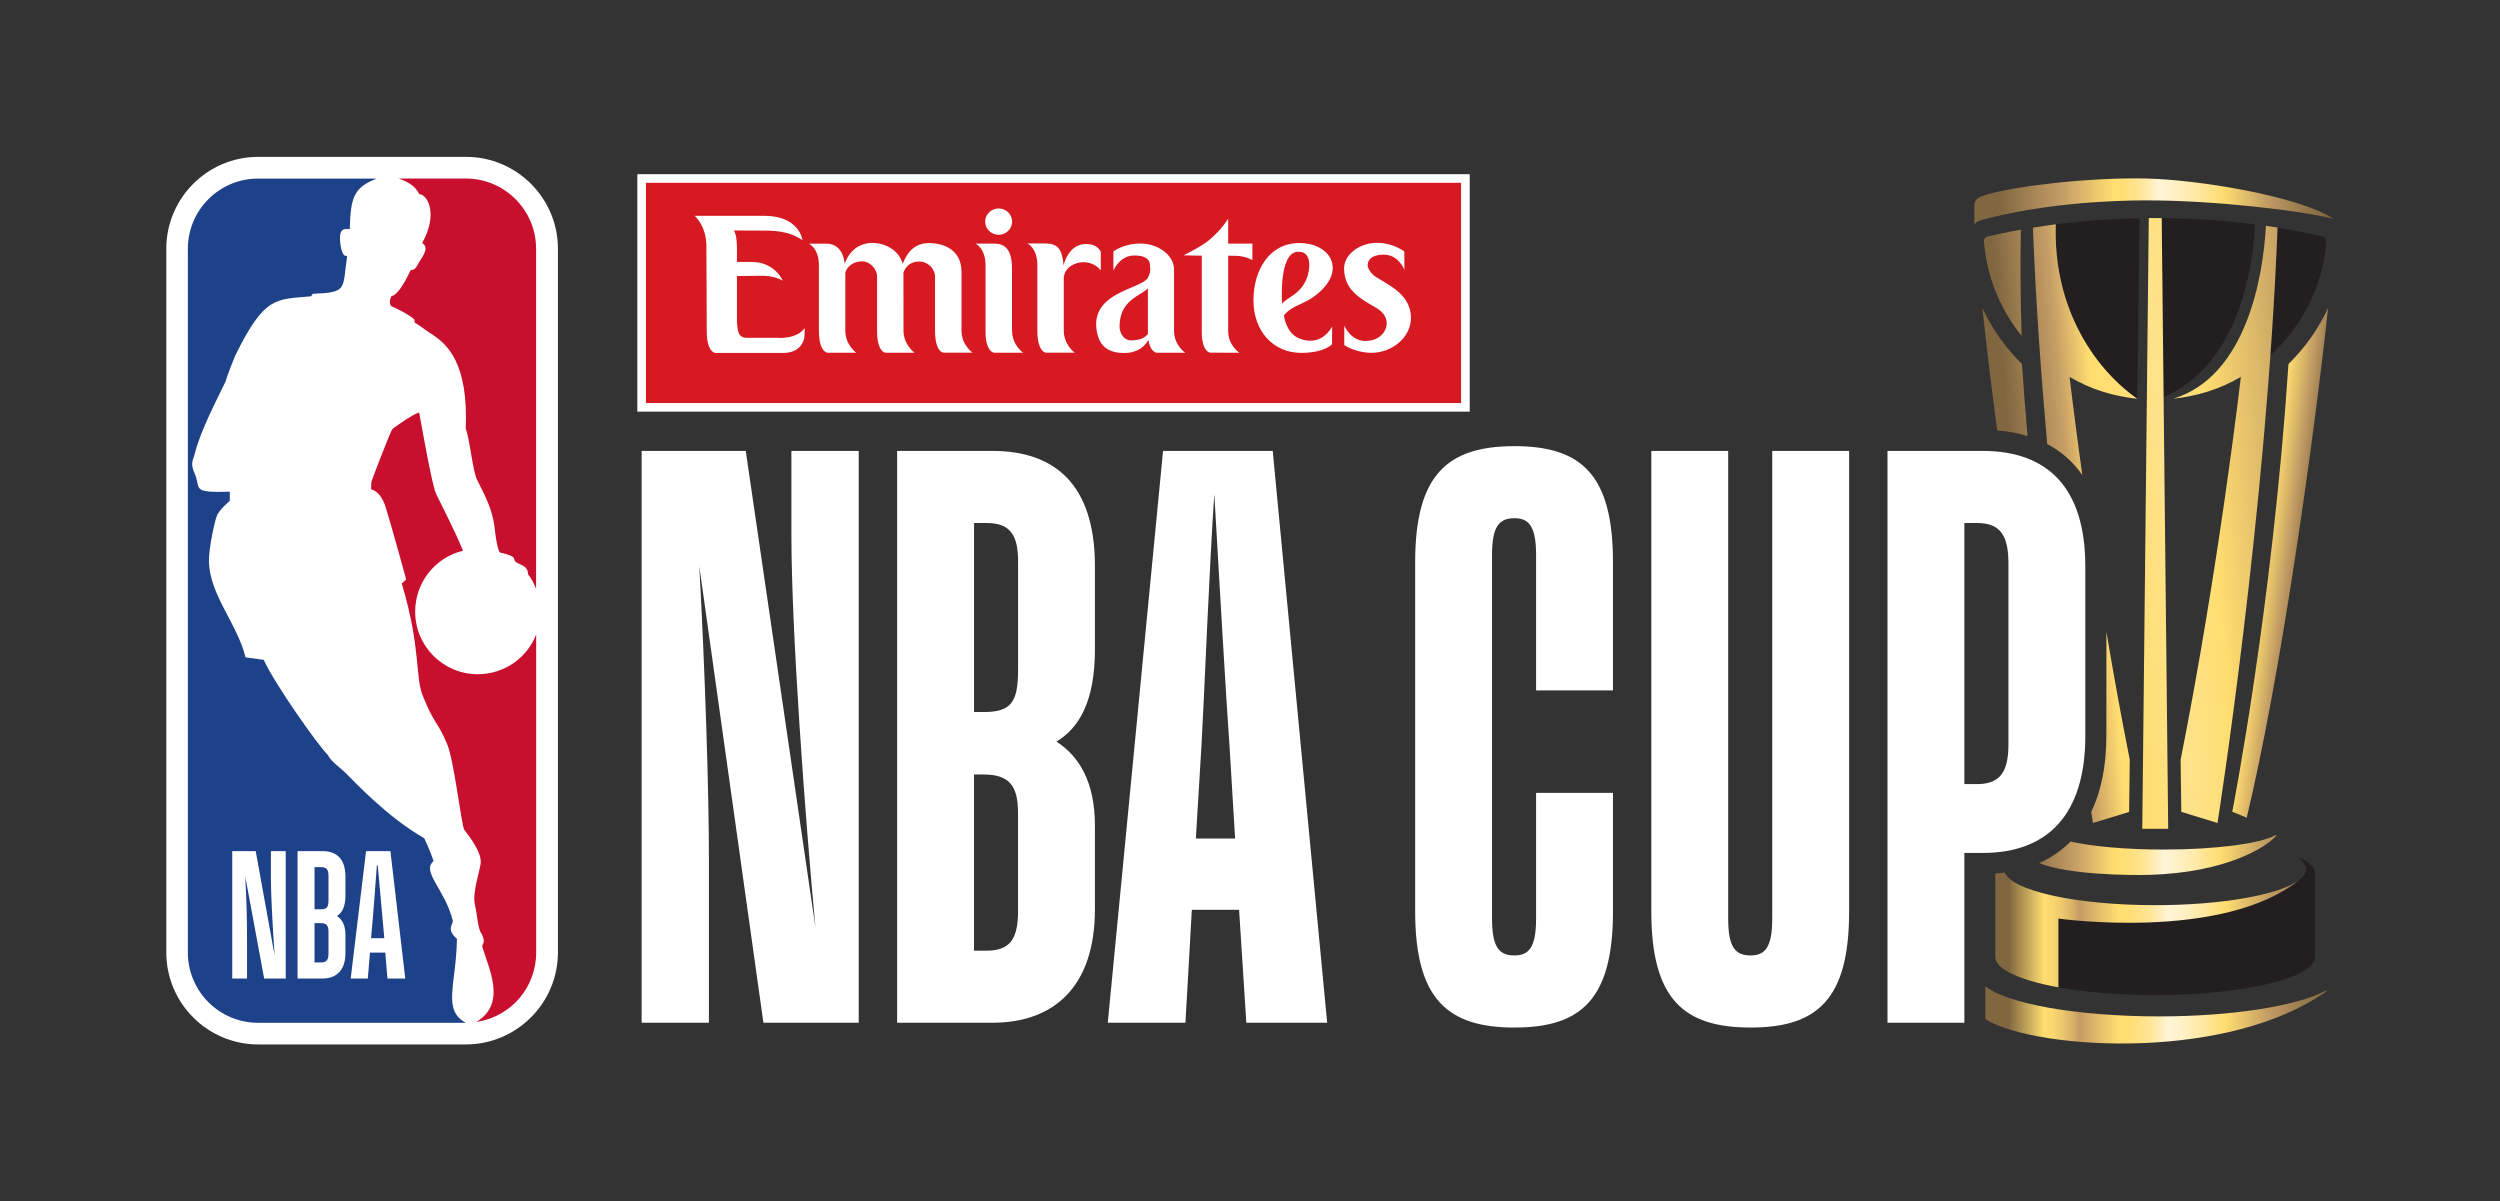
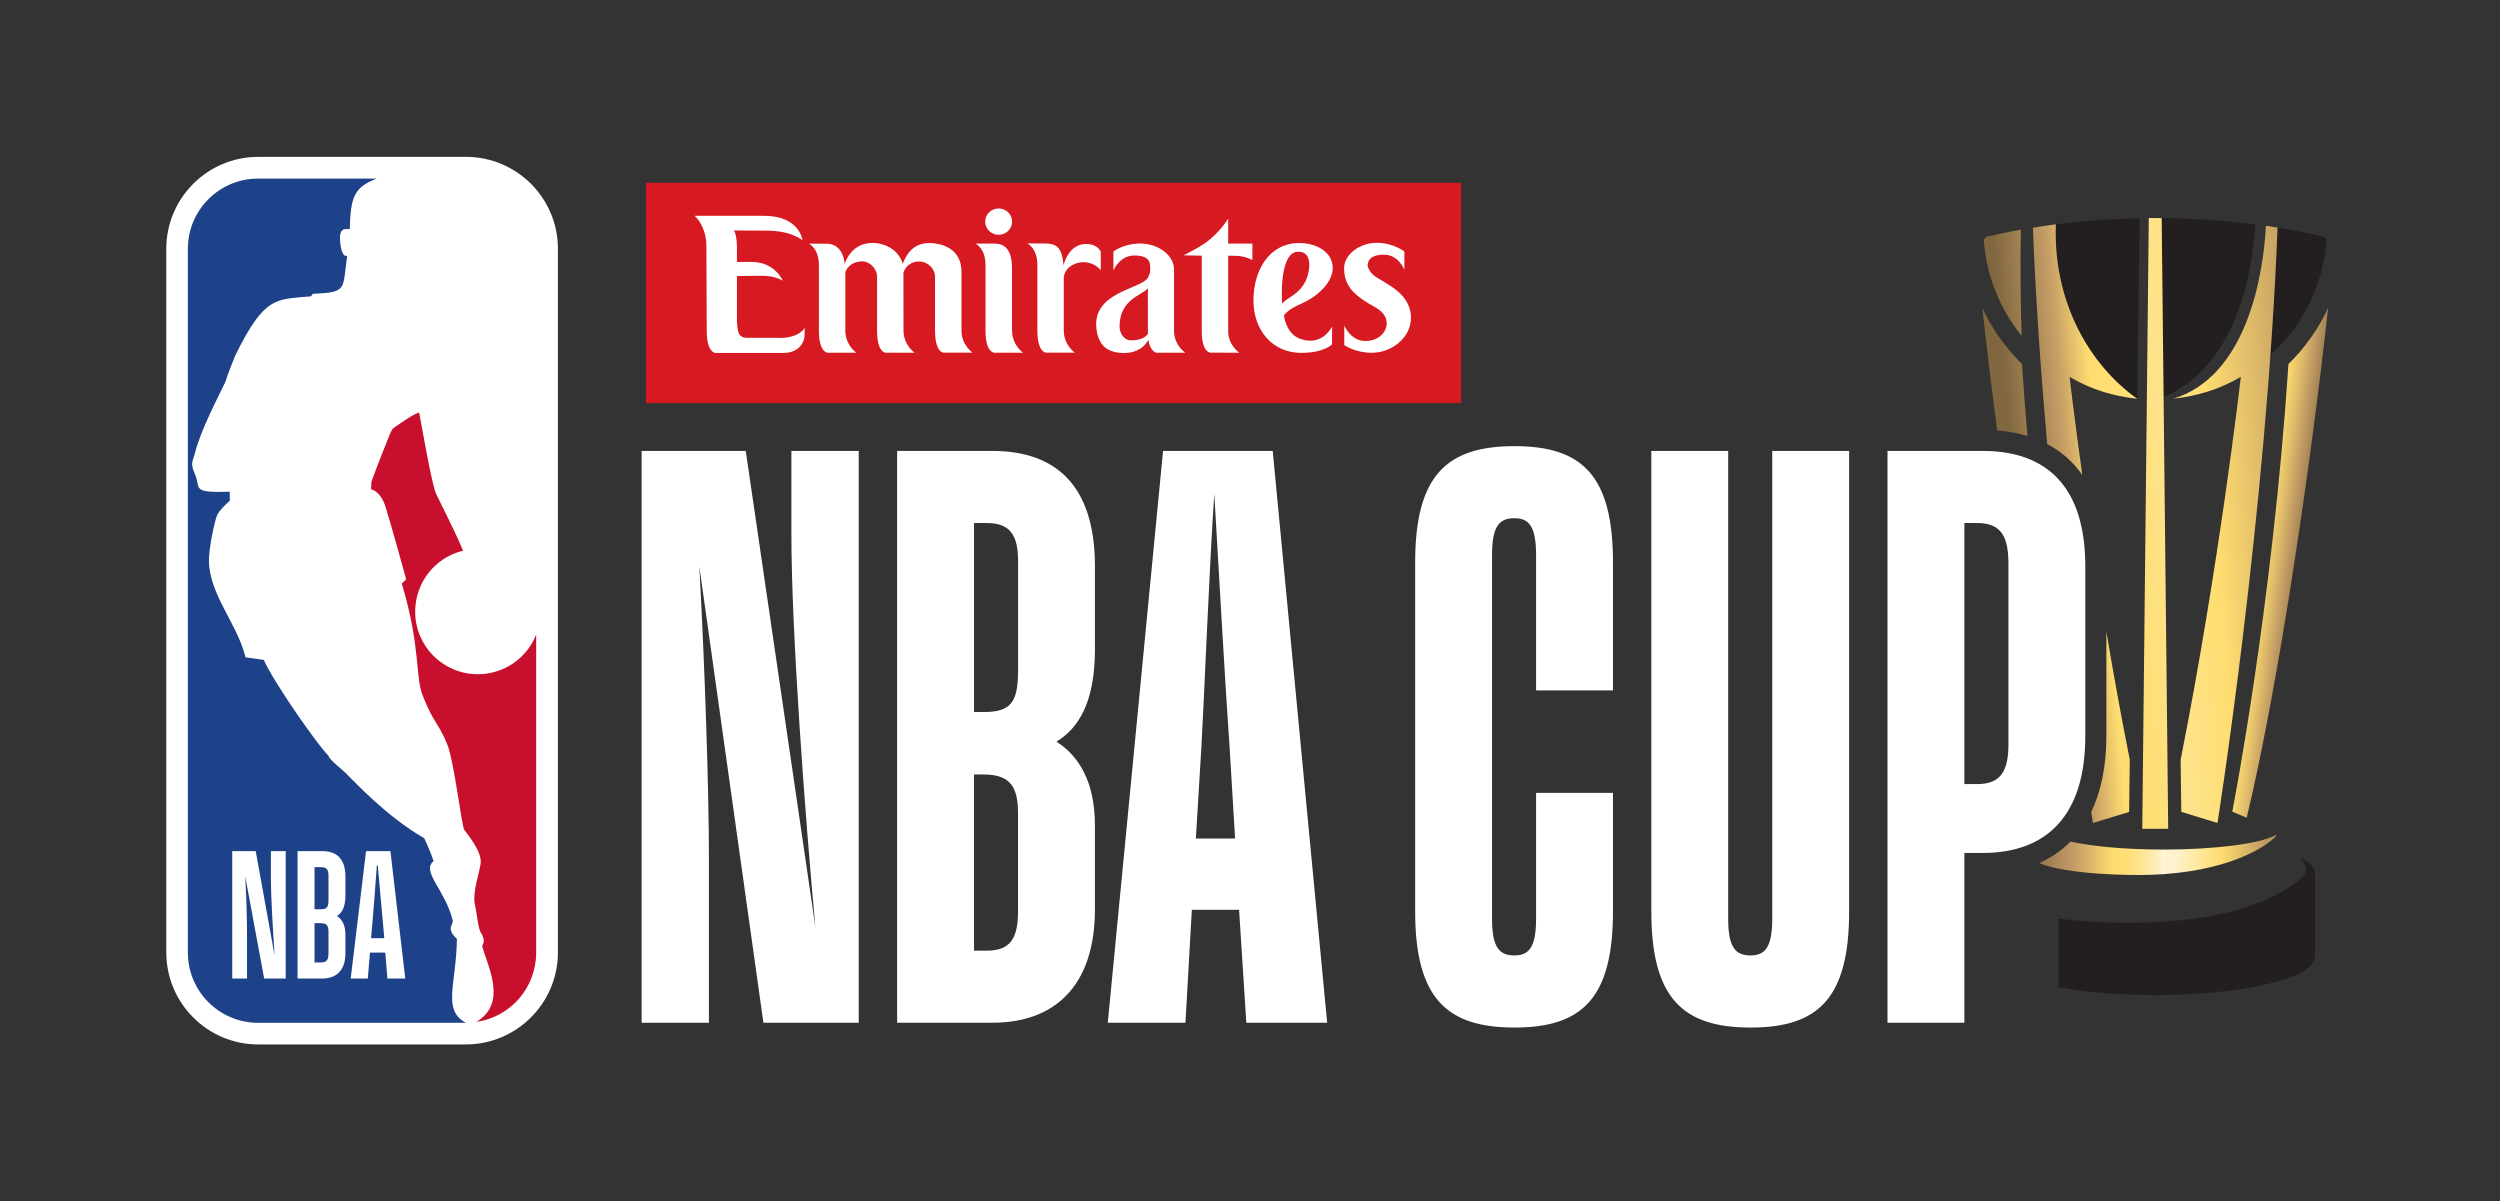
<svg xmlns="http://www.w3.org/2000/svg" width="154" height="74" viewBox="0 0 154 74" fill="none">
  <rect x="0" y="0" width="154" height="74" fill="#333333" stroke="none" />
  <path d="M141.843 52.91C141.769 52.875 141.718 52.868 141.697 52.889C141.674 52.914 141.73 52.963 141.792 53.019C141.795 53.021 141.799 53.026 141.802 53.028C141.802 53.028 141.802 53.028 141.804 53.03C141.969 53.195 142.054 53.366 142.054 53.543C142.054 53.774 141.904 53.999 141.623 54.21C136.895 58.002 126.796 56.581 126.796 56.581V60.816C128.451 61.117 130.516 61.298 132.757 61.298C138.197 61.298 142.606 60.244 142.606 58.941V53.816C142.606 53.494 142.33 53.188 141.843 52.91ZM131.652 24.562L131.802 13.439C130.02 13.473 128.293 13.601 126.638 13.814C126.631 13.993 126.626 14.178 126.626 14.359C126.626 18.682 128.662 22.437 131.652 24.56V24.562ZM138.923 13.821C137.08 13.582 135.149 13.45 133.154 13.432L133.272 24.467C137.803 22.52 138.758 16.765 138.923 13.819V13.821ZM143.308 14.855C143.318 14.72 143.206 14.602 143.081 14.572C142.254 14.373 141.252 14.176 140.295 14.02C140.195 16.628 140.042 19.273 139.855 21.88C141.804 20.116 143.095 17.636 143.308 14.855Z" fill="#231F20" />
-   <path d="M132.167 12.345C136.212 12.324 141.721 12.959 143.756 13.485C141.58 12.062 135.336 11.058 132.153 10.995C128.653 10.926 124.173 11.454 122.36 11.992C121.938 12.117 121.625 12.238 121.621 12.657C121.616 13.077 121.621 13.564 121.621 13.805C121.788 13.656 121.857 13.605 122.26 13.501C124.752 12.852 128.12 12.363 132.162 12.342L132.167 12.345Z" fill="url(#paint0_linear_1806_12087)" />
  <path d="M140.97 22.425C139.987 37.366 137.509 50.001 137.509 50.001L138.399 50.371C140.441 41.869 142.437 27.907 143.413 18.969C142.81 20.267 141.98 21.435 140.97 22.425Z" fill="url(#paint1_linear_1806_12087)" />
-   <path d="M126.797 60.818V56.583C126.797 56.583 136.899 58.002 141.625 54.212C140.436 55.109 136.915 55.758 132.757 55.758C127.91 55.758 123.93 54.875 123.499 53.748C123.307 53.774 123.11 53.795 122.908 53.809C122.908 53.811 122.908 53.816 122.908 53.818V58.943C122.908 59.708 124.433 60.389 126.795 60.818H126.797ZM143.199 61.061C141.46 61.959 137.552 62.61 133.007 62.61C127.919 62.61 123.636 61.826 122.298 60.755V62.786C123.865 63.746 127.787 64.441 132.145 64.249C136.062 64.075 140.264 63.18 143.229 61.124C143.363 61.029 143.356 60.978 143.196 61.061H143.199Z" fill="url(#paint2_linear_1806_12087)" />
  <path d="M140.139 51.461C140.139 51.461 140.139 51.461 140.137 51.461C139.212 51.966 136.489 52.333 133.276 52.333C130.937 52.333 128.861 52.138 127.546 51.839C126.997 52.395 126.348 52.838 125.611 53.165C127.308 53.872 131.083 53.932 132.446 53.89C137.117 53.744 139.56 52.212 140.188 51.514C140.255 51.44 140.237 51.408 140.142 51.459L140.139 51.461Z" fill="url(#paint3_linear_1806_12087)" />
  <path d="M122.111 18.969C122.357 21.222 122.667 23.793 123.026 26.516C123.696 26.569 124.317 26.685 124.892 26.859C124.767 25.41 124.654 23.929 124.554 22.423C123.543 21.435 122.713 20.265 122.111 18.967V18.969ZM124.484 14.148C123.74 14.278 122.848 14.465 122.433 14.57C122.308 14.6 122.201 14.72 122.211 14.862C122.38 17.061 123.223 19.071 124.531 20.689C124.466 18.543 124.44 16.352 124.484 14.148ZM129.751 45.34C129.751 47.173 129.431 48.742 128.819 50.015C128.886 50.46 128.923 50.696 128.923 50.696L131.153 50.015L131.195 46.804C130.659 44.116 130.177 41.443 129.753 38.912V45.34H129.751ZM139.581 13.911C139.421 16.98 138.389 23.19 133.872 24.562C135.334 24.393 136.674 24.013 138.037 23.215C138.037 23.215 136.7 34.865 134.326 46.802L134.368 50.012L136.598 50.694C136.598 50.694 139.618 31.585 140.297 14.018C140.061 13.981 139.822 13.944 139.583 13.909L139.581 13.911ZM126.628 14.361C126.628 14.18 126.633 13.995 126.64 13.816C126.364 13.847 125.502 13.979 125.226 14.023C125.398 18.48 125.722 23.037 126.107 27.355C126.981 27.814 127.702 28.451 128.269 29.258C127.755 25.577 127.486 23.22 127.486 23.22C128.849 24.015 130.189 24.398 131.656 24.567C128.666 22.444 126.631 18.689 126.631 14.366L126.628 14.361ZM132.762 13.432C132.629 13.432 132.497 13.432 132.365 13.434L131.964 51.053H133.561L133.16 13.434C133.028 13.434 132.896 13.434 132.764 13.434L132.762 13.432Z" fill="url(#paint4_linear_1806_12087)" />
-   <path d="M90.534 25.357H39.26V10.731H90.534V25.357Z" fill="white" />
  <path d="M90.003 11.262H39.791V24.829H90.003V11.262Z" fill="#D71921" />
  <path fill-rule="evenodd" clip-rule="evenodd" d="M48.009 20.819C49.267 20.819 49.571 20.193 49.571 20.193L49.557 20.689C49.557 21.06 49.225 21.741 48.27 21.741H44.057C44.057 21.741 43.535 21.704 43.535 20.404L43.514 15.221C43.535 13.928 42.791 13.293 42.791 13.293H47.068C49.258 13.293 49.432 14.793 49.432 14.793C48.521 14.185 47.645 14.201 46.511 14.201C46.428 14.201 45.202 14.197 45.202 14.197C45.396 14.433 45.396 15.226 45.396 15.226V16.137H46.316C47.74 16.137 48.219 17.291 48.219 17.291C47.554 16.913 46.87 16.994 46.321 16.994C45.83 16.994 45.396 17.004 45.396 17.004V19.848C45.45 20.291 45.403 20.81 46.027 20.81C46.249 20.81 47.807 20.81 48.009 20.81V20.819ZM59.229 20.379V16.753C59.229 15.346 58.08 14.973 57.224 14.973C56.091 14.973 55.753 15.919 55.607 16.246C55.354 15.363 54.471 14.964 53.745 14.964C52.376 14.964 52.03 16.267 52.03 16.267C52.03 16.267 51.998 15.008 50.899 15.008H49.821C49.821 15.008 50.445 15.268 50.445 16.355V20.379C50.445 21.707 50.978 21.73 50.978 21.73H52.753C52.709 21.707 52.072 21.227 52.072 20.367V16.797C52.095 16.64 52.361 16.1 53.129 16.1C53.562 16.1 54.04 16.552 54.028 17.059V20.376C54.028 21.725 54.554 21.728 54.554 21.728H56.337C56.337 21.728 55.655 21.248 55.655 20.365L55.651 16.793C55.718 16.593 55.952 16.109 56.624 16.109C57.16 16.109 57.609 16.561 57.598 17.069C57.598 17.069 57.595 20.096 57.598 20.379C57.605 21.735 58.126 21.723 58.126 21.723C59.056 21.723 59.909 21.725 59.909 21.725C59.909 21.725 59.229 21.255 59.229 20.374V20.379ZM62.345 20.379L62.338 20.372V16.512C62.34 15.006 61.55 15.006 61.169 15.006H60.092C60.092 15.006 60.708 15.279 60.708 16.343V20.381V20.388C60.708 21.735 61.253 21.728 61.253 21.728C62.18 21.728 63.028 21.73 63.028 21.73C63.028 21.73 62.345 21.271 62.345 20.376V20.379ZM67.81 15.513C67.81 15.513 67.639 15.029 66.902 15.029C65.787 15.029 65.516 16.352 65.516 16.352C65.425 15.305 65.145 14.996 64.357 14.996H63.279C63.279 14.996 63.902 15.254 63.902 16.343V20.374C63.902 21.704 64.435 21.725 64.435 21.725H66.211C66.165 21.702 65.529 21.225 65.529 20.362V17.064C65.578 16.765 65.733 16.533 65.968 16.383C66.554 16.002 67.351 16.095 67.808 16.651V15.513H67.81ZM76.094 15.757C76.695 15.757 77.144 16.019 77.144 16.019L77.149 15.006H75.656V13.467C75.656 13.467 75.264 14.146 74.463 14.804C73.96 15.219 72.9 15.729 72.9 15.729L74.029 15.75V20.427C74.029 21.725 74.569 21.725 74.569 21.725C75.543 21.725 76.342 21.728 76.342 21.728C76.342 21.728 75.656 21.269 75.656 20.416V15.754C76.127 15.754 75.805 15.757 76.097 15.757M80.401 17.361C79.951 18.191 79.365 18.274 78.975 18.7C78.975 18.7 78.753 15.597 79.919 15.509C80.927 15.432 80.695 16.816 80.399 17.361M81.493 17.787C82.802 16.417 81.826 14.962 80.023 14.971C78.185 14.98 77.212 16.647 77.212 18.506C77.212 20.365 78.405 21.737 80.151 21.737C81.597 21.737 82.054 21.206 82.054 21.206L82.058 20.121C81.349 21.347 80.253 20.951 79.981 20.826C79.191 20.462 79.091 19.426 79.091 19.426C79.717 18.663 80.498 18.826 81.495 17.785M61.517 12.841C61.061 12.841 60.687 13.205 60.687 13.652C60.687 14.099 61.058 14.463 61.517 14.463C61.976 14.463 62.347 14.099 62.347 13.652C62.347 13.205 61.976 12.841 61.517 12.841ZM70.708 17.11C70.932 16.716 70.842 16.413 70.842 16.413C70.849 16.188 70.805 15.738 69.878 15.738C68.951 15.738 68.587 16.668 68.587 16.668V15.495C68.587 15.495 69.187 15.001 70.253 15.001C71.32 15.001 72.321 15.703 72.321 16.607V20.383C72.321 21.269 73.011 21.73 73.011 21.73C73.011 21.73 72.163 21.728 71.236 21.728C71.236 21.728 70.858 21.683 70.738 20.935C70.536 21.324 70.079 21.744 69.252 21.744C68.424 21.744 67.769 21.456 67.574 20.471C67.08 17.986 70.293 17.834 70.708 17.11ZM69.66 20.965C70.383 20.965 70.548 20.729 70.71 20.585V17.757C70.339 18.204 68.965 18.436 68.965 20.114C68.965 20.546 69.254 20.967 69.658 20.967L69.66 20.965ZM85.421 19.906C85.431 20.381 85.007 21.004 84.103 21.004C83.199 21.004 82.807 20.056 82.807 20.056V21.257C82.807 21.257 83.475 21.732 84.499 21.732C85.713 21.732 86.942 20.81 86.914 19.526C86.905 19.074 86.745 18.689 86.497 18.355C86.087 17.803 85.338 17.419 84.759 17.062C84.427 16.858 84.253 16.494 84.249 16.366C84.239 16.142 84.348 15.687 85.252 15.687C86.156 15.687 86.509 16.617 86.509 16.617V15.492C86.509 15.492 85.832 14.957 84.807 14.957C83.783 14.957 82.775 15.659 82.795 16.563C82.811 17.356 83.145 17.871 83.794 18.353C84.052 18.543 84.358 18.731 84.71 18.925C85.227 19.213 85.415 19.563 85.421 19.901V19.906Z" fill="white" />
  <path d="M122.141 27.777H116.27V63H121.005V52.541H122.141C126.137 52.541 128.455 50.173 128.455 45.34V34.882C128.455 30.047 126.137 27.777 122.141 27.777ZM123.72 45.834C123.72 47.461 123.275 48.3 121.796 48.3H121.005V32.218H121.796C123.277 32.218 123.72 33.057 123.72 34.733V45.834ZM109.17 27.777H113.906V56.144C113.906 61.521 111.982 63.297 107.837 63.297C103.693 63.297 101.721 61.521 101.721 56.144V27.777H106.456V56.586C106.456 58.362 106.901 58.855 107.837 58.855C108.725 58.855 109.17 58.362 109.17 56.586V27.777ZM99.359 34.636V42.528H94.623V34.191C94.623 32.415 94.178 31.922 93.29 31.922C92.354 31.922 91.909 32.415 91.909 34.191V56.586C91.909 58.362 92.354 58.855 93.29 58.855C94.178 58.855 94.623 58.362 94.623 56.586V48.842H99.359V56.144C99.359 61.521 97.435 63.297 93.29 63.297C89.146 63.297 87.174 61.521 87.174 56.144V34.636C87.174 29.258 89.146 27.483 93.29 27.483C97.435 27.483 99.359 29.258 99.359 34.636ZM71.644 27.777L68.239 63H73.023L73.417 56.044H76.328L76.773 63H81.754L78.4 27.777H71.641H71.644ZM73.665 51.654L74.01 45.931C74.159 43.416 74.504 34.682 74.801 30.441C75.046 34.682 75.54 43.268 75.737 45.931L76.082 51.654H73.665ZM61.135 27.777H55.263V63H61.135C64.882 63 67.448 60.83 67.448 55.995V50.866C67.448 48.151 66.461 46.573 65.079 45.685C66.461 44.846 67.448 43.219 67.448 40.011V34.882C67.448 29.898 65.031 27.777 61.135 27.777ZM62.713 56.095C62.713 57.773 62.268 58.561 60.789 58.561H59.999V47.709H60.59C62.168 47.709 62.711 48.4 62.711 50.078V56.097L62.713 56.095ZM62.713 41.295C62.713 43.268 62.268 43.861 60.592 43.861H60.001V32.218H60.791C62.222 32.218 62.715 32.958 62.715 34.587V41.295H62.713ZM48.752 27.777H52.897V63H47.026L43.078 34.882C43.424 41.196 43.669 48.645 43.669 52.887V63H39.525V27.777H45.938L50.231 57.129C49.589 50.272 48.75 38.875 48.75 32.907V27.777H48.752Z" fill="white" />
  <path d="M20.222 46.529L28.706 9.663H15.904C12.782 9.663 10.244 12.204 10.244 15.321V58.67C10.244 61.794 12.779 64.337 15.904 64.337H28.696C31.819 64.337 34.368 61.794 34.368 58.67V15.321C34.368 12.201 31.825 9.663 28.706 9.663" fill="white" />
-   <path d="M25.527 19.686L25.541 19.871C25.93 20.098 26.13 20.284 26.521 20.536C27.567 21.192 28.851 22.36 28.689 26.387C28.981 27.265 29.11 28.989 29.382 29.543C29.926 30.621 30.288 31.323 30.448 32.341C30.448 32.341 30.605 33.924 30.809 34.04C31.89 34.283 31.577 34.39 31.734 34.575C31.901 34.793 32.525 34.782 32.525 35.364C32.74 35.653 32.9 35.955 33.023 36.268V15.323C33.023 12.936 31.081 10.998 28.703 10.998H24.565C25.23 11.235 25.604 11.513 25.824 11.955C26.359 12.002 26.994 13.198 26.005 14.966C26.442 15.258 26.102 15.694 25.787 16.199C25.694 16.362 25.594 16.649 25.302 16.631C24.927 17.421 24.472 18.186 24.129 18.235C24.025 18.362 23.951 18.703 24.106 18.863C24.609 19.087 25.223 19.398 25.527 19.686Z" fill="#C8102E" />
  <path d="M33.022 39.102C32.462 40.526 31.064 41.532 29.432 41.532C27.295 41.532 25.575 39.805 25.575 37.677C25.575 35.858 26.824 34.332 28.523 33.924C28.078 32.812 27.14 31.009 26.861 30.417C26.597 29.831 25.962 26.162 25.825 25.436C25.795 25.279 24.161 26.384 24.159 26.451C24.064 26.544 22.933 29.495 22.886 29.652C22.863 29.752 22.861 30.146 22.861 30.146C22.861 30.146 23.417 30.216 23.737 31.185C24.052 32.154 25.019 35.686 25.019 35.686C25.019 35.686 24.757 35.957 24.748 35.939C25.967 40.018 25.54 41.773 26.087 42.969C26.773 44.654 26.959 44.434 27.55 45.85C27.972 46.881 28.445 50.942 28.602 51.123C29.261 51.958 29.615 52.609 29.615 53.079C29.615 53.55 29.059 54.952 29.261 55.766C29.383 56.245 29.448 57.319 29.671 57.523C29.671 57.523 29.875 57.926 29.775 58.105C29.745 58.167 29.687 58.26 29.715 58.334C30.079 59.616 31.249 61.799 29.353 62.942H29.393C31.462 62.622 33.029 60.846 33.029 58.665V39.098L33.022 39.102Z" fill="#C8102E" />
  <path d="M28.152 57.84C27.456 57.219 27.92 56.957 27.892 56.714C27.433 54.82 25.929 53.675 26.707 53.049C26.515 52.423 26.126 51.638 26.14 51.64C23.796 50.293 21.801 48.107 21.46 47.788C21.05 47.34 20.35 46.893 20.218 46.529C19.654 46.012 16.891 42.093 16.247 40.648L15.125 40.491C14.615 38.407 12.912 36.662 12.87 34.571C12.854 33.781 13.227 32.089 13.366 31.753C13.503 31.409 14.154 30.849 14.154 30.849V30.29C11.709 30.359 12.411 30.109 11.989 29.159C11.692 28.5 11.906 28.355 12.012 27.898C12.341 26.549 13.431 24.47 13.883 23.526C14.02 23.049 14.492 21.901 14.492 21.901C16.317 18.188 16.996 18.462 19.16 18.253L19.267 18.1C21.437 18.005 21.082 17.843 21.388 15.752C21.073 15.889 20.978 15.098 20.978 15.098C20.804 13.909 21.307 14.134 21.546 14.111C21.597 12.155 21.796 11.541 23.207 11.001H15.899C13.507 11.001 11.572 12.938 11.572 15.328V58.675C11.572 61.067 13.509 63.005 15.899 63.005H28.699C27.234 62.212 28.098 60.705 28.147 57.845L28.152 57.84Z" fill="#1D428A" />
  <path d="M18.33 60.277V52.428H19.853C20.734 52.428 21.278 52.901 21.278 54V55.166C21.278 55.88 21.061 56.243 20.757 56.42C21.063 56.628 21.278 56.98 21.278 57.574V58.717C21.278 59.794 20.701 60.277 19.853 60.277H18.33ZM19.375 56.869V59.287H19.779C20.138 59.287 20.235 59.099 20.235 58.726V57.395C20.235 57.011 20.115 56.867 19.767 56.867H19.375V56.869ZM19.375 53.418V56.012H19.767C20.138 56.012 20.235 55.88 20.235 55.451V53.944C20.235 53.58 20.126 53.416 19.779 53.416H19.375V53.418ZM23.735 58.682H22.79L22.657 60.277H21.603L22.549 52.428H24.05L24.964 60.277H23.865L23.735 58.682ZM23.267 53.309H23.214C23.149 54.255 23.019 55.914 22.975 56.441L22.857 57.792H23.673L23.552 56.441C23.508 55.903 23.358 54.264 23.269 53.309M15.219 60.277H14.306V52.428H15.752L16.916 58.858C16.819 57.319 16.687 55.462 16.687 53.879V52.428H17.6V60.277H16.272L15.108 53.988C15.185 55.439 15.217 56.593 15.217 57.803V60.277H15.219Z" fill="white" />
  <defs>
    <linearGradient id="paint0_linear_1806_12087" x1="121.584" y1="12.398" x2="143.525" y2="12.398" gradientUnits="userSpaceOnUse">
      <stop offset="0.07" stop-color="#806740" />
      <stop offset="0.25" stop-color="#C59D66" />
      <stop offset="0.39" stop-color="#FFDD70" />
      <stop offset="0.42" stop-color="#FFDE74" />
      <stop offset="0.44" stop-color="#FFE183" />
      <stop offset="0.47" stop-color="#FFE69A" />
      <stop offset="0.5" stop-color="#FFEEBB" />
      <stop offset="0.52" stop-color="#FFF5D7" />
      <stop offset="0.56" stop-color="#FFF1C7" />
      <stop offset="0.63" stop-color="#FFE89F" />
      <stop offset="0.7" stop-color="#FFDD70" />
      <stop offset="0.77" stop-color="#DDB969" />
      <stop offset="0.83" stop-color="#BF9963" />
      <stop offset="0.92" stop-color="#987A4D" />
      <stop offset="1" stop-color="#806740" />
    </linearGradient>
    <linearGradient id="paint1_linear_1806_12087" x1="120.793" y1="32.144" x2="142.671" y2="34.893" gradientUnits="userSpaceOnUse">
      <stop offset="0.09" stop-color="#806740" />
      <stop offset="0.23" stop-color="#C59D66" />
      <stop offset="0.37" stop-color="#FFDD70" />
      <stop offset="0.43" stop-color="#FFDE74" />
      <stop offset="0.5" stop-color="#FFE183" />
      <stop offset="0.51" stop-color="#FFE285" />
      <stop offset="0.85" stop-color="#FFDD70" />
      <stop offset="0.89" stop-color="#DDB969" />
      <stop offset="0.92" stop-color="#BF9963" />
      <stop offset="0.94" stop-color="#A98857" />
      <stop offset="0.96" stop-color="#91764B" />
    </linearGradient>
    <linearGradient id="paint2_linear_1806_12087" x1="121.774" y1="59.015" x2="143.609" y2="59.015" gradientUnits="userSpaceOnUse">
      <stop offset="0.09" stop-color="#806740" />
      <stop offset="0.19" stop-color="#FFDD70" />
      <stop offset="0.21" stop-color="#FAD86F" />
      <stop offset="0.24" stop-color="#EDC96D" />
      <stop offset="0.27" stop-color="#D8B269" />
      <stop offset="0.29" stop-color="#C59D66" />
      <stop offset="0.4" stop-color="#FFDD70" />
      <stop offset="0.43" stop-color="#FFDE74" />
      <stop offset="0.46" stop-color="#FFE183" />
      <stop offset="0.49" stop-color="#FFE69A" />
      <stop offset="0.52" stop-color="#FFEEBB" />
      <stop offset="0.54" stop-color="#FFF5D7" />
      <stop offset="0.58" stop-color="#FFF1C7" />
      <stop offset="0.64" stop-color="#FFE89F" />
      <stop offset="0.7" stop-color="#FFDD70" />
      <stop offset="0.77" stop-color="#DDB969" />
      <stop offset="0.83" stop-color="#BF9963" />
      <stop offset="0.92" stop-color="#987A4D" />
      <stop offset="1" stop-color="#806740" />
    </linearGradient>
    <linearGradient id="paint3_linear_1806_12087" x1="121.485" y1="52.669" x2="143.312" y2="52.669" gradientUnits="userSpaceOnUse">
      <stop offset="0.15" stop-color="#806740" />
      <stop offset="0.29" stop-color="#C59D66" />
      <stop offset="0.4" stop-color="#FFDD70" />
      <stop offset="0.43" stop-color="#FFDE74" />
      <stop offset="0.46" stop-color="#FFE183" />
      <stop offset="0.49" stop-color="#FFE69A" />
      <stop offset="0.52" stop-color="#FFEEBB" />
      <stop offset="0.54" stop-color="#FFF5D7" />
      <stop offset="0.58" stop-color="#FFF1C7" />
      <stop offset="0.64" stop-color="#FFE89F" />
      <stop offset="0.7" stop-color="#FFDD70" />
      <stop offset="0.77" stop-color="#DDB969" />
      <stop offset="0.83" stop-color="#BF9963" />
      <stop offset="0.92" stop-color="#987A4D" />
      <stop offset="1" stop-color="#806740" />
    </linearGradient>
    <linearGradient id="paint4_linear_1806_12087" x1="121.976" y1="33.092" x2="144.172" y2="31.296" gradientUnits="userSpaceOnUse">
      <stop offset="0.1" stop-color="#806740" />
      <stop offset="0.25" stop-color="#C59D66" />
      <stop offset="0.34" stop-color="#FFDD70" />
      <stop offset="0.41" stop-color="#FFDE74" />
      <stop offset="0.49" stop-color="#FFE183" />
      <stop offset="0.52" stop-color="#FFE38B" />
      <stop offset="0.65" stop-color="#FFDD70" />
      <stop offset="0.8" stop-color="#DDB969" />
      <stop offset="0.92" stop-color="#BF9963" />
      <stop offset="0.95" stop-color="#A98857" />
      <stop offset="1" stop-color="#91764B" />
    </linearGradient>
  </defs>
</svg>